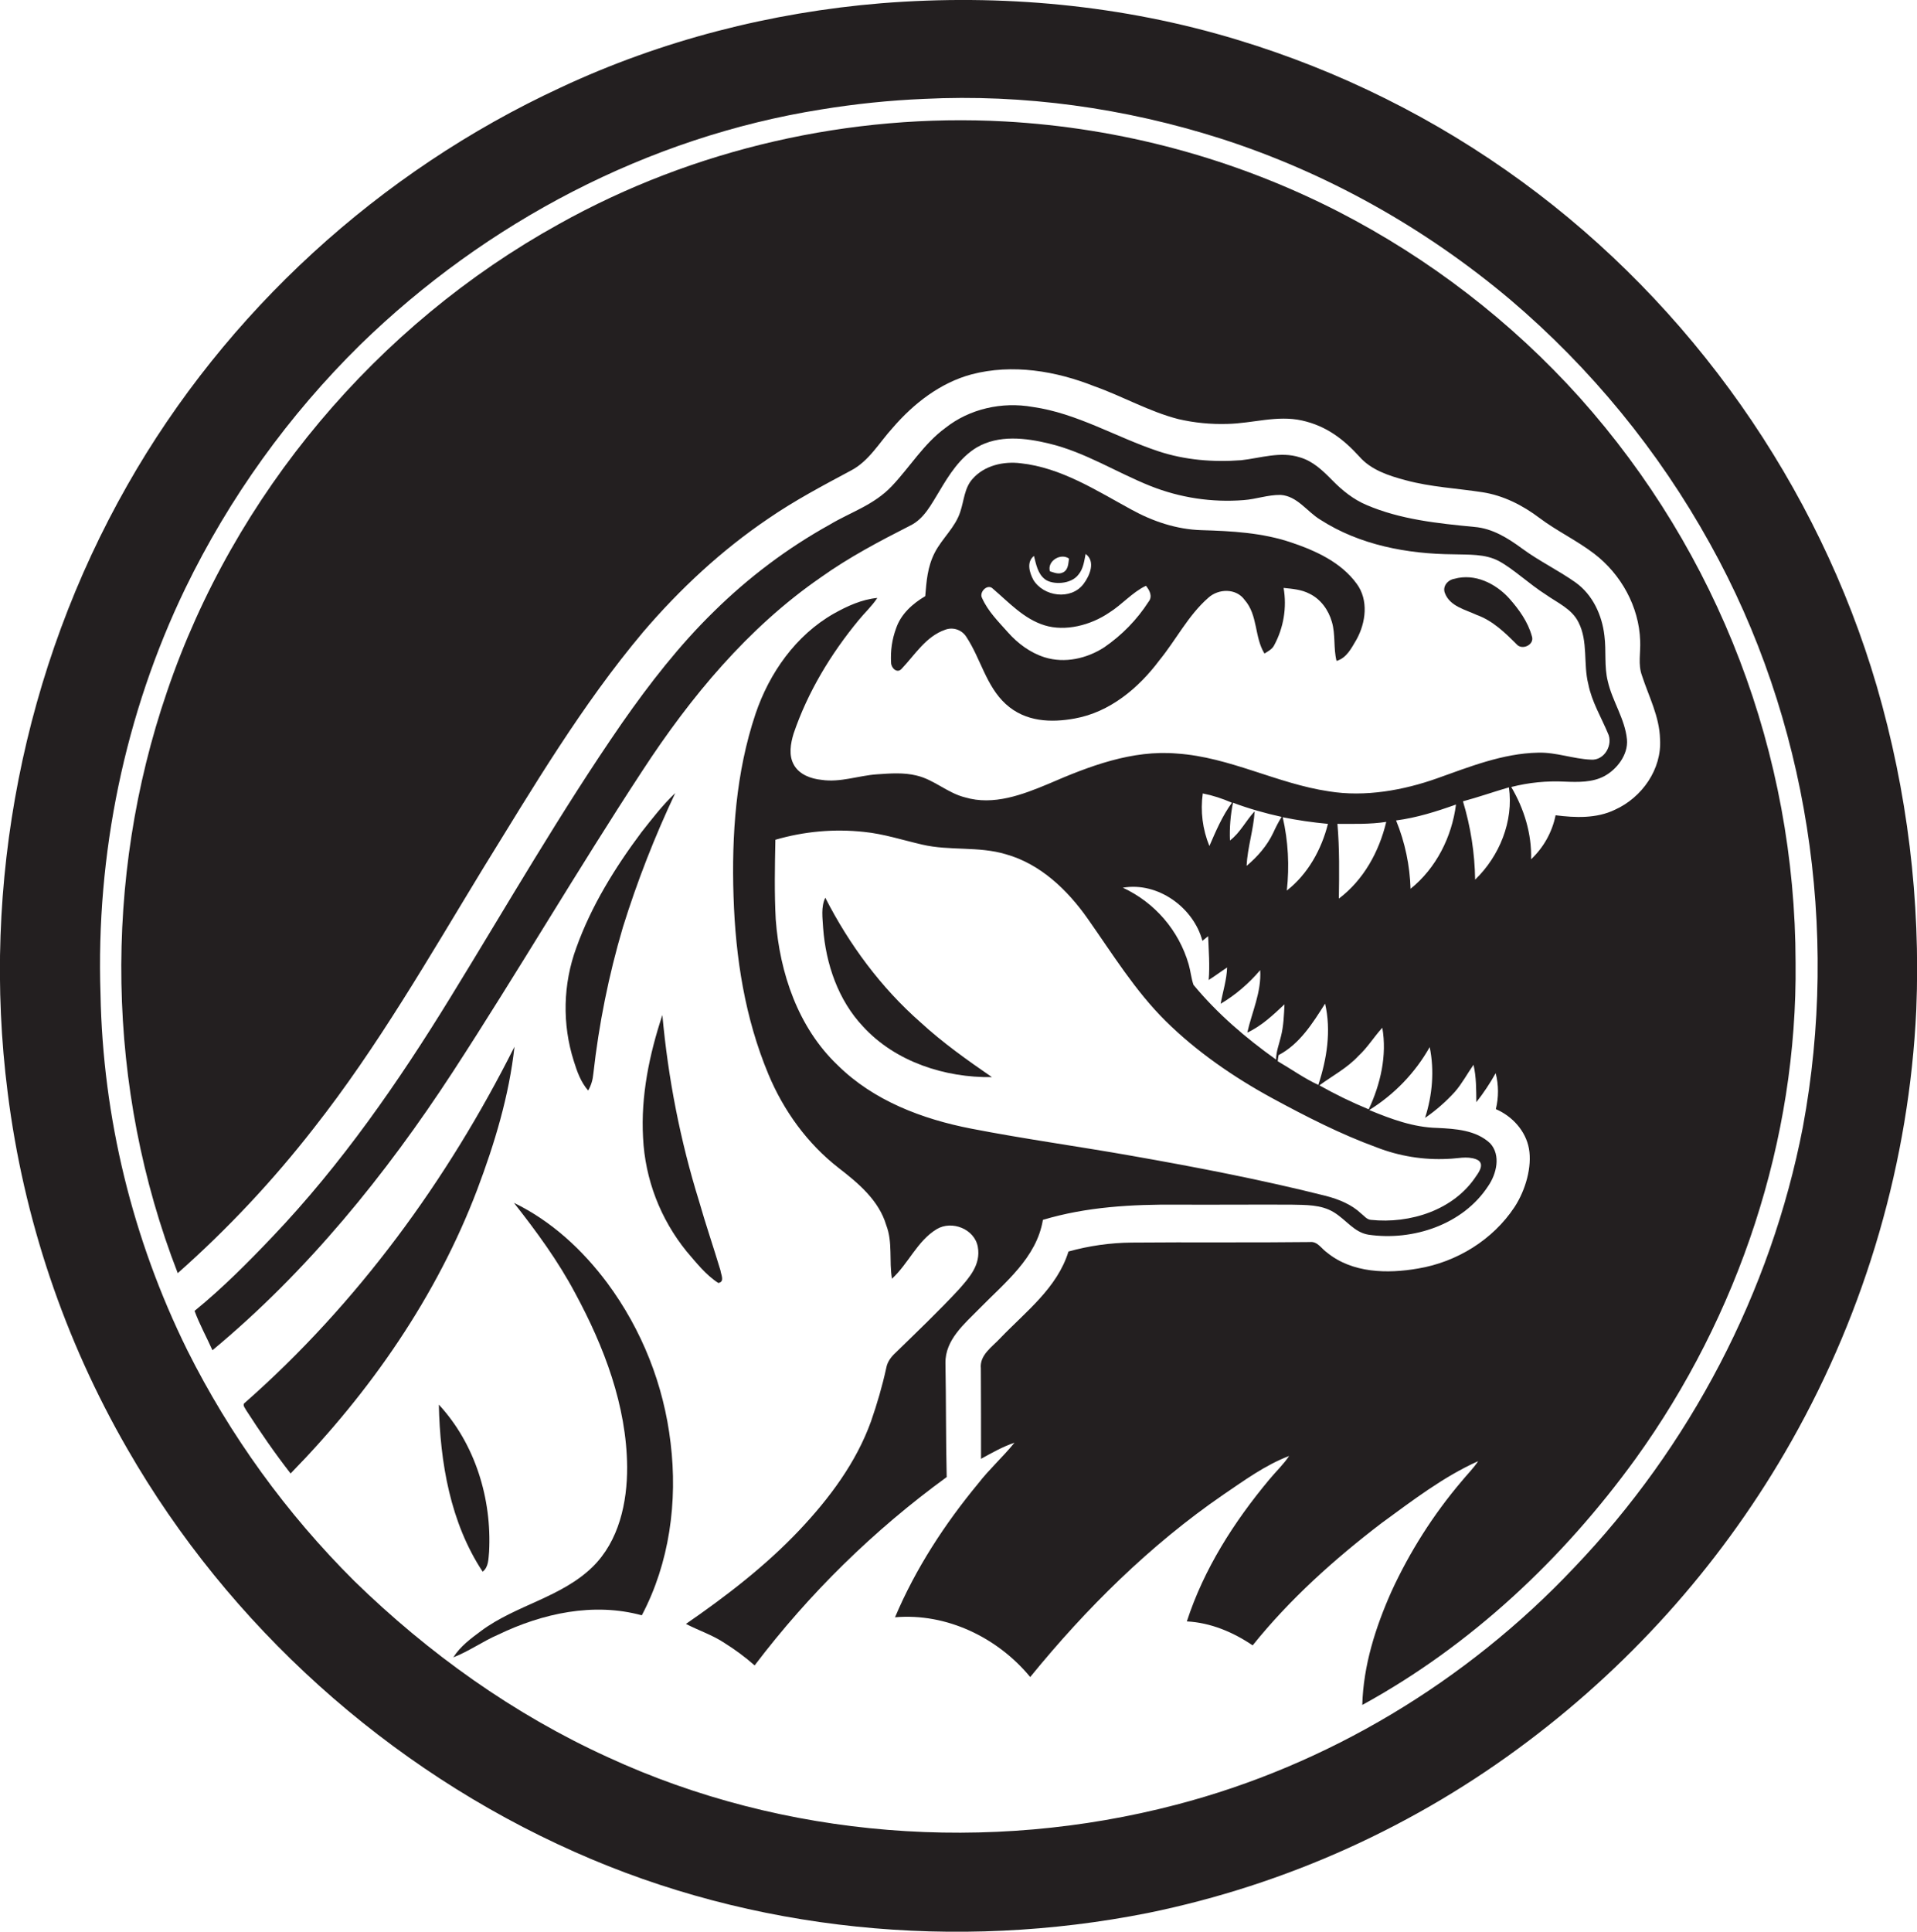
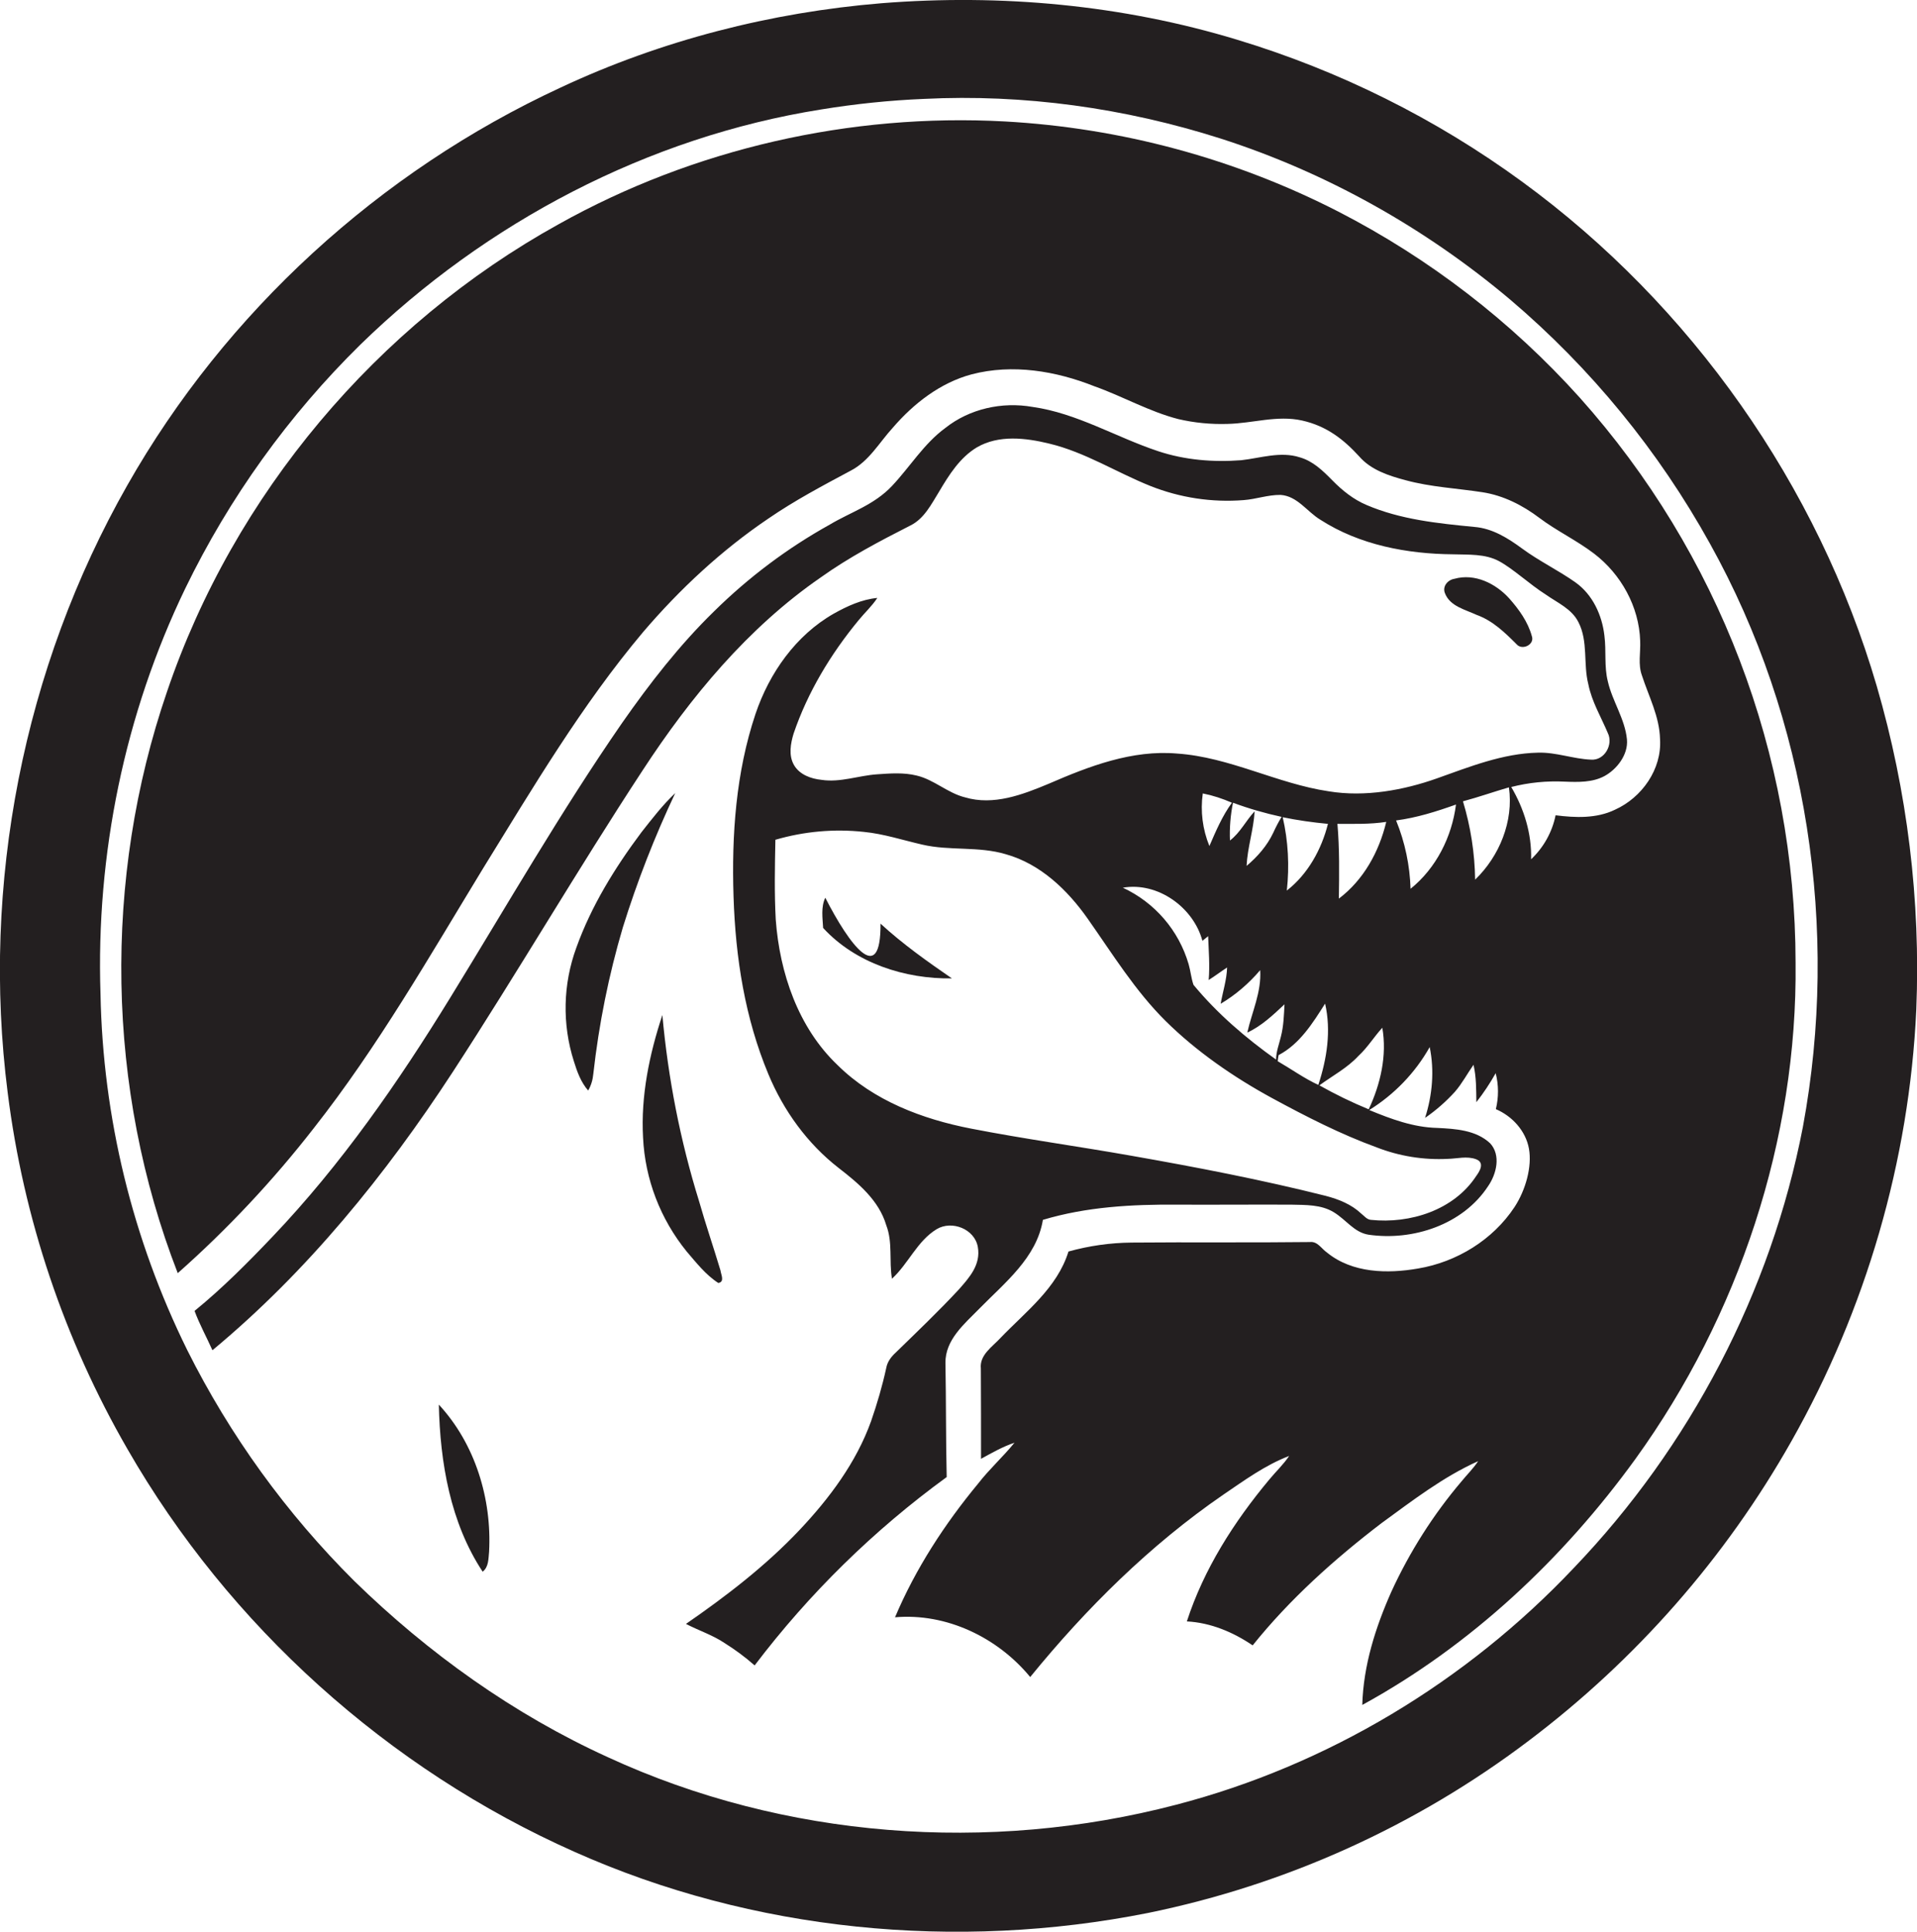
<svg xmlns="http://www.w3.org/2000/svg" version="1.1" id="Layer_1" x="0px" y="0px" viewBox="0 0 1072 1080" style="enable-background:new 0 0 1072 1080;" xml:space="preserve">
  <style type="text/css">
	.st0{fill:#231F20;}
</style>
  <title>biseeise_Dinosaur_flat_black_logo_White_background_6cc9fbc5-9965-418f-bb2e-dcd8a94d5624</title>
-   <path class="st0" d="M287.7,585.2c-37.5,74.7-87.8,143.6-150.7,199c-1.8,1.2,0.1,3,0.7,4.3c7.8,12.1,16,24,24.8,35.3  c44.5-45.5,81.7-99,104.4-158.8C276.6,639.3,284.7,612.6,287.7,585.2z" />
  <path class="st0" d="M273.5,867.6c1.6-29.6-7.8-60.4-28.1-82.3c0.7,32.3,6.4,66,24.5,93.4C273.3,876.1,273.1,871.5,273.5,867.6z" />
  <path class="st0" d="M358.7,465.3c-14.8,19.8-28,41.1-36.4,64.5c-7.5,20.4-8,42.8-1.4,63.5c1.8,5.8,3.9,11.7,8,16.4  c1.7-2.9,2.6-6.1,2.9-9.4c3.1-27.7,8.6-55.1,16.5-81.8c8-25.7,17.8-50.8,29.3-75.1C370.6,450,364.7,457.7,358.7,465.3z" />
-   <path class="st0" d="M339.6,717.3c-13.8-18.5-31.3-34.7-52.2-44.8c12.6,16,24.7,32.5,34.3,50.6c16.1,29.8,28.7,62.7,29,97  c0.1,20-4.6,41.5-19.3,55.9c-17.5,17.1-42.9,21.4-62.2,35.7c-5.8,4.3-11.8,8.7-15.7,14.9c8.8-3.4,16.5-9,25.1-12.7  c24.7-11.9,53.3-18.2,80.3-10.8c15.5-29.3,20.1-63.6,16.1-96.4C371.2,774.3,359,743.5,339.6,717.3z" />
  <path class="st0" d="M359.6,636c1.1,23.3,9.7,45.6,24.4,63.7c5.4,6.3,10.7,13.1,17.7,17.6c3.7-0.7,1.5-4.6,1.2-7  c-3.9-13-8.3-25.8-12-38.8c-10.5-33.8-17.3-68.7-20.5-104C363.1,589.5,358.3,612.8,359.6,636z" />
-   <path class="st0" d="M461.5,501.9c-2.5,5.3-1.5,11.3-1.2,16.9c1.5,20.1,8.4,40.4,22.4,55.2c18.1,19.7,45.8,28.6,72,28.2  c-13.8-9.5-27.5-19.2-39.9-30.6C492.6,552.1,474.9,528.1,461.5,501.9z" />
+   <path class="st0" d="M461.5,501.9c-2.5,5.3-1.5,11.3-1.2,16.9c18.1,19.7,45.8,28.6,72,28.2  c-13.8-9.5-27.5-19.2-39.9-30.6C492.6,552.1,474.9,528.1,461.5,501.9z" />
  <path class="st0" d="M825.8,343.8c8.9,3.2,15.7,9.8,22.2,16.3c3.1,3.8,10.4,0.3,8.6-4.5c-2.2-8-7.2-14.9-12.6-21  c-7.6-8.4-19.3-14.2-30.7-11c-3.7,0.6-6.8,4.2-5.3,8C810.8,339,819.4,340.8,825.8,343.8z" />
  <path class="st0" d="M1049.5,383.6c-32.9-112.3-103.8-213-198.3-282C802.9,66.3,749,39.5,691.8,22.2C627.6,2.7,559.8-3.5,493,1.8  C431,6.9,369.7,22.6,313.4,49C212.3,95.8,126.2,174.4,71.2,271.3C13.1,373.4-10.6,494.4,4.3,610.9c8.8,70.2,31.6,138,67,199.3  C128.1,909,217,989,321.2,1035.3c99.9,44.6,213.7,55.5,320.8,34.2c77.3-15.8,150-48.7,212.9-96.3c59.9-45.2,110-102.2,146.9-167.5  c41.6-73.5,65.9-156.7,69.8-241.1C1074.1,503.5,1066.6,442.3,1049.5,383.6z M1008.2,630C990.4,722.3,945,808.9,880,876.7  C820,940.2,742.3,987,657.7,1009c-104.7,27.4-219.1,18.9-317.6-26.5c-52.8-24-100.6-58.2-142-98.6c-37.9-37.7-69.5-81.3-93.4-129.1  c-30.6-62-47.2-130-48.5-199.1c-2.6-77.9,13.5-156.5,47.4-226.7c24.6-50.7,57.8-96.9,98-136.4c70.1-68.3,160.7-116,257.6-131.4  c19-3.1,38.2-5.1,57.4-5.9c56-2.8,112.4,5.1,165.8,22.1c59.3,19,114.5,50,162.1,90.1c45.2,38.4,83,84.6,111.7,136.4  C1010.9,402.1,1028.7,519.7,1008.2,630z" />
  <path class="st0" d="M748.4,118.3c-58-29.7-121.5-46.8-186.5-50.4c-86.3-4.7-173.9,15.2-249.4,57.4  C210.7,181.6,130.8,276.5,93.4,386.7c-35.9,104.6-34.1,221.9,6,325.1c27.8-24.6,53.3-51.8,76.1-81.1c35.8-45.5,64.6-95.9,94.7-145.3  c27.9-45.2,55.1-91.2,89.4-132c20.5-24,43.9-45.8,70.1-63.5c14.7-10.1,30.4-18.4,46.1-26.8c10.2-5.3,15.9-15.7,23.4-23.9  c11.7-13.6,26.6-25.2,44.1-29.9c22.9-6,47.2-1.9,68.8,6.7c15.8,5.6,30.5,14.1,46.8,18.3c9,2.1,18.3,3,27.6,2.7  c13.9-0.3,27.7-5,41.6-1.9s23.4,10.7,32,20.1c6.6,7.6,16.6,10.8,26,13.3c14,3.8,28.6,4.5,42.9,6.7c11.7,1.8,22.5,7.3,31.9,14.4  s20.8,12.5,30.5,19.9c15.1,11.5,25.2,29.7,25.8,48.8c0.3,6.5-1.3,13.2,1,19.4c3.8,11.7,9.8,22.9,10.1,35.5  c1.1,16.8-10.1,32.7-25.2,39.5c-10.3,5-22.2,4.5-33.2,3.1c-1.9,9.4-6.7,18-13.7,24.6c0.4-14.2-3.9-28.2-11.1-40.4  c9.8-2.5,19.8-3.5,29.9-3c7.5,0.3,15.5,0.5,22.2-3.1s13.4-11.8,12.6-20.5c-1.1-11.5-8.2-21.4-10.7-32.5c-2.1-8.3-0.8-17-1.9-25.5  c-1.3-11.5-6.6-23-16.2-29.8s-20.3-11.9-29.8-18.9c-7.9-5.8-16.6-11.3-26.7-12.1c-20.5-2-41.3-4.1-60.4-12.3  c-7.3-3.1-13.5-8.1-19-13.7s-10.9-10.8-18.2-12.9c-10.8-3.5-22,0.4-32.8,1.6c-15.6,1.2-31.5-0.1-46.3-5  c-23.6-7.8-45.5-21.3-70.4-24.8c-17-3-35.2,1-48.8,11.8c-12,8.8-19.7,21.7-29.8,32.4s-23.1,14.6-34.8,21.6  c-23.6,13.1-45.3,29.4-64.6,48.4c-19.4,18.9-36.1,40.4-51.6,62.6c-34.3,49.6-64.3,101.9-95.9,153.3c-29.1,47.4-61,93.4-99.5,133.8  c-13.8,14.5-28,28.8-43.6,41.5c2.8,7.6,6.7,14.6,10,22c53-44,96.9-98.1,134.4-155.6c36.2-55.6,69.7-113,106.1-168.5  c26.9-41.2,59-79.9,99.7-108c15.7-11.2,32.8-20.2,49.9-28.9c7.9-3.8,11.9-12,16.3-19.1c5.5-9.3,11.6-19,21.1-24.7  c12.2-7.1,27.3-5.3,40.4-2.1c20.1,4.8,37.6,16.1,56.6,23.7c16.6,6.6,34.4,9.3,52.2,7.9c6.9-0.5,13.6-3,20.6-2.9  c9.4,0.6,14.8,9.4,22.3,13.9c21.9,14.1,48.5,19.1,74.2,19.3c8.6,0.3,17.9-0.4,25.8,3.9s17,12.9,26,18.6c6.5,4.6,14.6,8,18.3,15.5  c5.5,10.7,2.6,23.3,5.5,34.6c1.9,9.7,7.1,18.3,10.9,27.3c3.2,6.4-1.8,15.5-9.4,14.9c-10-0.4-19.5-4.2-29.6-3.9  c-19.7,0.4-38.3,7.9-56.6,14.4s-40.1,10.6-60.5,7.2c-28.9-4.3-55.3-19.1-84.7-21.1c-25.2-2.2-49.3,7.1-71.9,16.9  c-14.6,6.1-30.8,12.3-46.7,7.6c-9.8-2.4-17.3-9.9-27.1-12.2c-7.2-1.8-14.8-1.2-22.1-0.7c-10.4,0.7-20.6,4.7-31.1,3.1  c-5.9-0.6-12.3-2.9-15.4-8.3s-1.9-12-0.2-17.6c7.9-23.2,20.8-44.5,36.3-63.3c3.4-4.2,7.5-7.9,10.5-12.5c-8.7,0.8-16.9,4.6-24.4,8.8  c-21.2,12.1-36,33.2-43.7,56c-11,32.8-13.4,67.7-12.3,102.1s6.4,68,19.5,99.4c8.5,20.4,21.8,38.8,39.3,52.4  c11,8.5,22.5,18.1,26.6,32c3.7,9.6,1.5,20,3.2,29.9c9.2-8.4,14.1-21.1,25-27.7c8.5-5.1,21.2-0.1,23,9.9s-4.8,17.2-10.5,23.7  c-11.4,12.3-23.5,23.8-35.5,35.5c-2.5,2.3-4.6,5.1-5.2,8.5c-2.2,10.1-5.1,20-8.5,29.8c-8.3,23.1-23.3,43.1-40,60.8  c-18.9,20-40.9,36.9-63.5,52.5c7.1,3.7,14.9,6.2,21.6,10.7c5.9,3.7,11.6,7.9,16.8,12.5c30.5-40.2,66.6-75.6,107.4-105.3  c-0.5-21.2-0.3-42.5-0.7-63.7c-0.2-13.1,10.7-22,19-30.5c14.2-14.5,32-28.4,35.5-49.6c24.3-7.3,49.9-8.7,75.1-8.5  c21.3,0.1,42.6-0.1,63.9,0c8,0.2,16.5-0.1,23.6,4.2s11.4,11.3,19.5,12.6c24.8,3.6,52.8-5.6,66.9-27.2c4.7-6.8,7.2-17.3,1.1-23.9  c-7.9-7.4-19.3-8.1-29.6-8.6c-13.3-0.3-25.9-5-38-10c14-8.7,25.7-20.8,33.8-35.2c2.7,13.1,1.5,26.9-2.6,39.6  c6.1-4.2,11.7-9.1,16.7-14.6c4-4.6,6.9-10.1,10.4-15.1c1.6,6.9,1.5,13.9,1.6,20.9c4-5.1,7.6-10.5,10.8-16.2  c1.7,6.6,1.7,13.5,0.1,20.1c9.1,3.9,16.7,12.1,18.5,22.1s-1.8,23.1-8.1,32.7c-12.1,18.3-32.3,30.7-53.9,34.3  c-17.1,3-36.8,2.6-50.9-8.9c-3.1-2.1-5.3-6.4-9.6-5.9c-33.2,0.4-66.4,0-99.6,0.3c-12,0.1-23.9,1.8-35.4,5  c-6.3,20.4-23.9,33.6-38.1,48.4c-4.5,4.9-11.7,9.4-10.9,17c0.1,16.8,0.1,33.7,0.1,50.5c6-3.3,12.1-6.8,18.7-9  c-6.4,7.9-14,14.7-20.2,22.7C528.3,852,512,877,500.5,904.2c28.8-2.5,57.4,11.3,75.6,33.4c31.3-38.4,66.9-73.7,107.9-101.9  c11.8-8,23.5-16.6,36.9-21.7c-3.2,4.8-7.5,8.8-11.2,13.3c-19.6,23.5-36.5,49.9-46,79.2c13.3,0.7,25.9,6,36.8,13.4  c20.8-25.9,45.7-48.2,72-68.3c17.3-12.6,34.5-25.9,54.1-34.7c-2.7,4.1-6.2,7.5-9.3,11.3c-15.8,18.6-29,39.4-39.2,61.6  c-8.9,20-15.7,41.3-16.3,63.4c60.7-33.2,112.3-81.7,152.8-137.6c57.7-80,90.6-178.5,89.5-277.4c-0.1-116.5-43-229-120.7-315.9  C845.1,179.7,799.3,144.5,748.4,118.3z M742.6,460.6c-3.6,14.3-11.2,28.1-23,37.3c1.5-13.7,0.8-27.6-2.3-41  c8.3,1.7,16.7,2.9,25.2,3.7L742.6,460.6z M737.3,606.6c-8-3.7-15.2-8.9-22.8-13.3c0.1-1.2,0.3-2.3,0.5-3.4  c11.8-6.2,19.1-17.9,26-28.8c3.5,15.2,1,30.9-3.8,45.5H737.3z M716.7,456.7c-1.8,2.9-3.3,5.8-4.7,8.9c-3.4,7.2-8.8,13.4-14.9,18.5  c0.5-10.3,3.9-20.2,4.5-30.5c-4.9,5.2-8,11.9-13.8,16.3c-0.3-7.1,0.3-14.2,1.7-21.1C698.4,452.1,707.5,454.7,716.7,456.7z   M672.6,443.6c5.6,1.1,11.1,2.9,16.3,5.2c-5.4,7.4-9,15.9-12.6,24.2C672.5,463.7,671.2,453.6,672.6,443.6L672.6,443.6z M672.4,526  l3.2-2.6c0.3,8.2,1,16.3,0.3,24.5c3.5-2.2,6.8-4.7,10.3-7c-0.2,6.9-2.4,13.5-3.6,20.3c8.4-5,15.8-11.4,22.1-18.8  c0.8,12.2-4.6,23.3-7.2,34.9c8-3.7,14.5-9.9,20.8-15.8c-0.3,6-0.5,12.2-2,18c-1,4.3-2.7,8.4-2.7,12.9c-17-12.1-32.9-25.7-46.2-41.8  c-1.3-3.8-1.6-7.7-2.7-11.5c-5.5-18.9-18.9-34.5-36.8-42.8C647.4,492.9,667.4,507.3,672.4,526z M769.9,641.5  c12.6,4.9,26.2,7.1,39.7,6.4c5.2-0.1,10.7-1.7,15.8,0.2s2,6.8,0.1,9.4c-12.5,19.1-37,26.8-58.9,24.5c-2.3-0.2-3.7-2.2-5.4-3.5  c-5.5-5.2-12.6-8-19.8-9.9c-35.8-9-72.1-16-108.5-22.4c-29.9-5.3-60-9.4-89.8-15.2c-27.3-5.3-54.6-15.6-74.7-35.5  c-22.1-21-32.4-51.6-34.6-81.4c-0.8-14.8-0.5-29.7-0.2-44.6c16.1-4.7,32.9-6.2,49.5-4.4c11.1,1.1,21.7,4.6,32.6,7.1  c15.4,3.6,31.5,0.8,46.8,5.4c19.3,5.4,34.5,20,45.8,36.1c13.8,19.6,26.5,40.3,43.6,57.2s37.9,31.3,59.4,43  C730.3,624.2,749.6,634.1,769.9,641.5z M765.4,620.2c-9.5-3.9-18.7-8.4-27.6-13.4c7.4-5.4,15.6-9.7,21.9-16.5  c5.1-4.7,8.7-10.7,13.3-15.7C775.7,590.1,772,606.1,765.4,620.2L765.4,620.2z M748.7,502.4c0.2-13.9,0.4-27.9-0.8-41.8  c9.1,0,18.2,0.3,27.3-1.1C771.2,476.2,762.5,492,748.7,502.4z M788.8,497c-0.4-13.1-3.1-26.1-8.1-38.3c11.5-1.5,22.6-5,33.5-8.9  c-2.3,18.1-11.1,35.6-25.4,47.1V497z M824.9,491.8c-0.2-14.8-2.5-29.6-6.8-43.8c8.6-2.3,17.1-5.3,25.7-7.8  C846.5,459.1,838.5,478.7,824.9,491.8L824.9,491.8z" />
-   <path class="st0" d="M744.8,347.7c2.1,7.1,0.8,14.6,2.6,21.8c5.7-1.6,8.4-7.3,11.2-12c5.2-9.4,6.8-22,0.1-31.1  c-8.7-12-22.9-18.5-36.6-23.1c-16.2-5.5-33.3-6.4-50.2-6.9c-13.9-0.4-27.3-4.9-39.4-11.6c-19.5-10.6-39-23.3-61.7-25.8  c-9.6-1.2-20.3,1.2-26.9,8.7c-4.6,5-4.8,12.2-6.9,18.4c-2.8,8.8-10.2,14.9-14.3,22.9s-4.6,16-5.3,24.3c-7.1,4.2-13.6,10-16.3,18  c-2.3,6.2-3.2,12.7-2.8,19.3c0.1,3,3.5,6.2,6,3.2c7.4-7.8,13.5-18,24.2-21.7c4.4-1.7,9.4,0,11.9,4c8,12.1,11,27.4,22,37.5  s25.5,10.5,38.6,8.1c19.6-3.5,35.7-17,47.3-32.5c9.4-11.5,16.1-25.1,27.4-35c5.7-5.2,15.6-5.4,20.3,1.2c7.5,8.5,5.4,20.8,11.1,30  c2-1.3,4.3-2.4,5.4-4.6c5.3-9.8,7.2-21.1,5.3-32.1c4.9,0.5,10,0.9,14.4,3.2C738.5,334.9,742.9,341,744.8,347.7z M597.8,312.3  c-0.4,2.7-0.4,6.1-3.1,7.6s-5.2,0.2-7.6-0.5C585.5,313.6,593.2,309,597.8,312.3z M578.2,310.8c1.2,4.7,2.1,10,6.2,13.1  s14.6,3,18.8-2.8c2.6-3.2,3.1-7.4,3.9-11.4c5.7,4.2,2.3,12.2-1.2,16.8c-7,9.2-22.4,7.1-28.1-2.4  C575.7,320.1,573.9,314.2,578.2,310.8z M642.3,336.4c-6.5,10.1-14.9,18.7-24.8,25.5c-9.7,6.3-22.1,9.1-33.3,5.6  c-8-2.5-15-7.7-20.5-13.9s-11.2-11.8-14.5-19.2c-1.9-3.3,3.1-8.4,6.1-5.2c8.9,7.6,17.2,16.8,28.8,20.4s25.8,0,36.2-7.1  c7.2-4.5,12.8-11.3,20.5-15C642.8,329.9,644.7,333.4,642.3,336.4z" />
</svg>